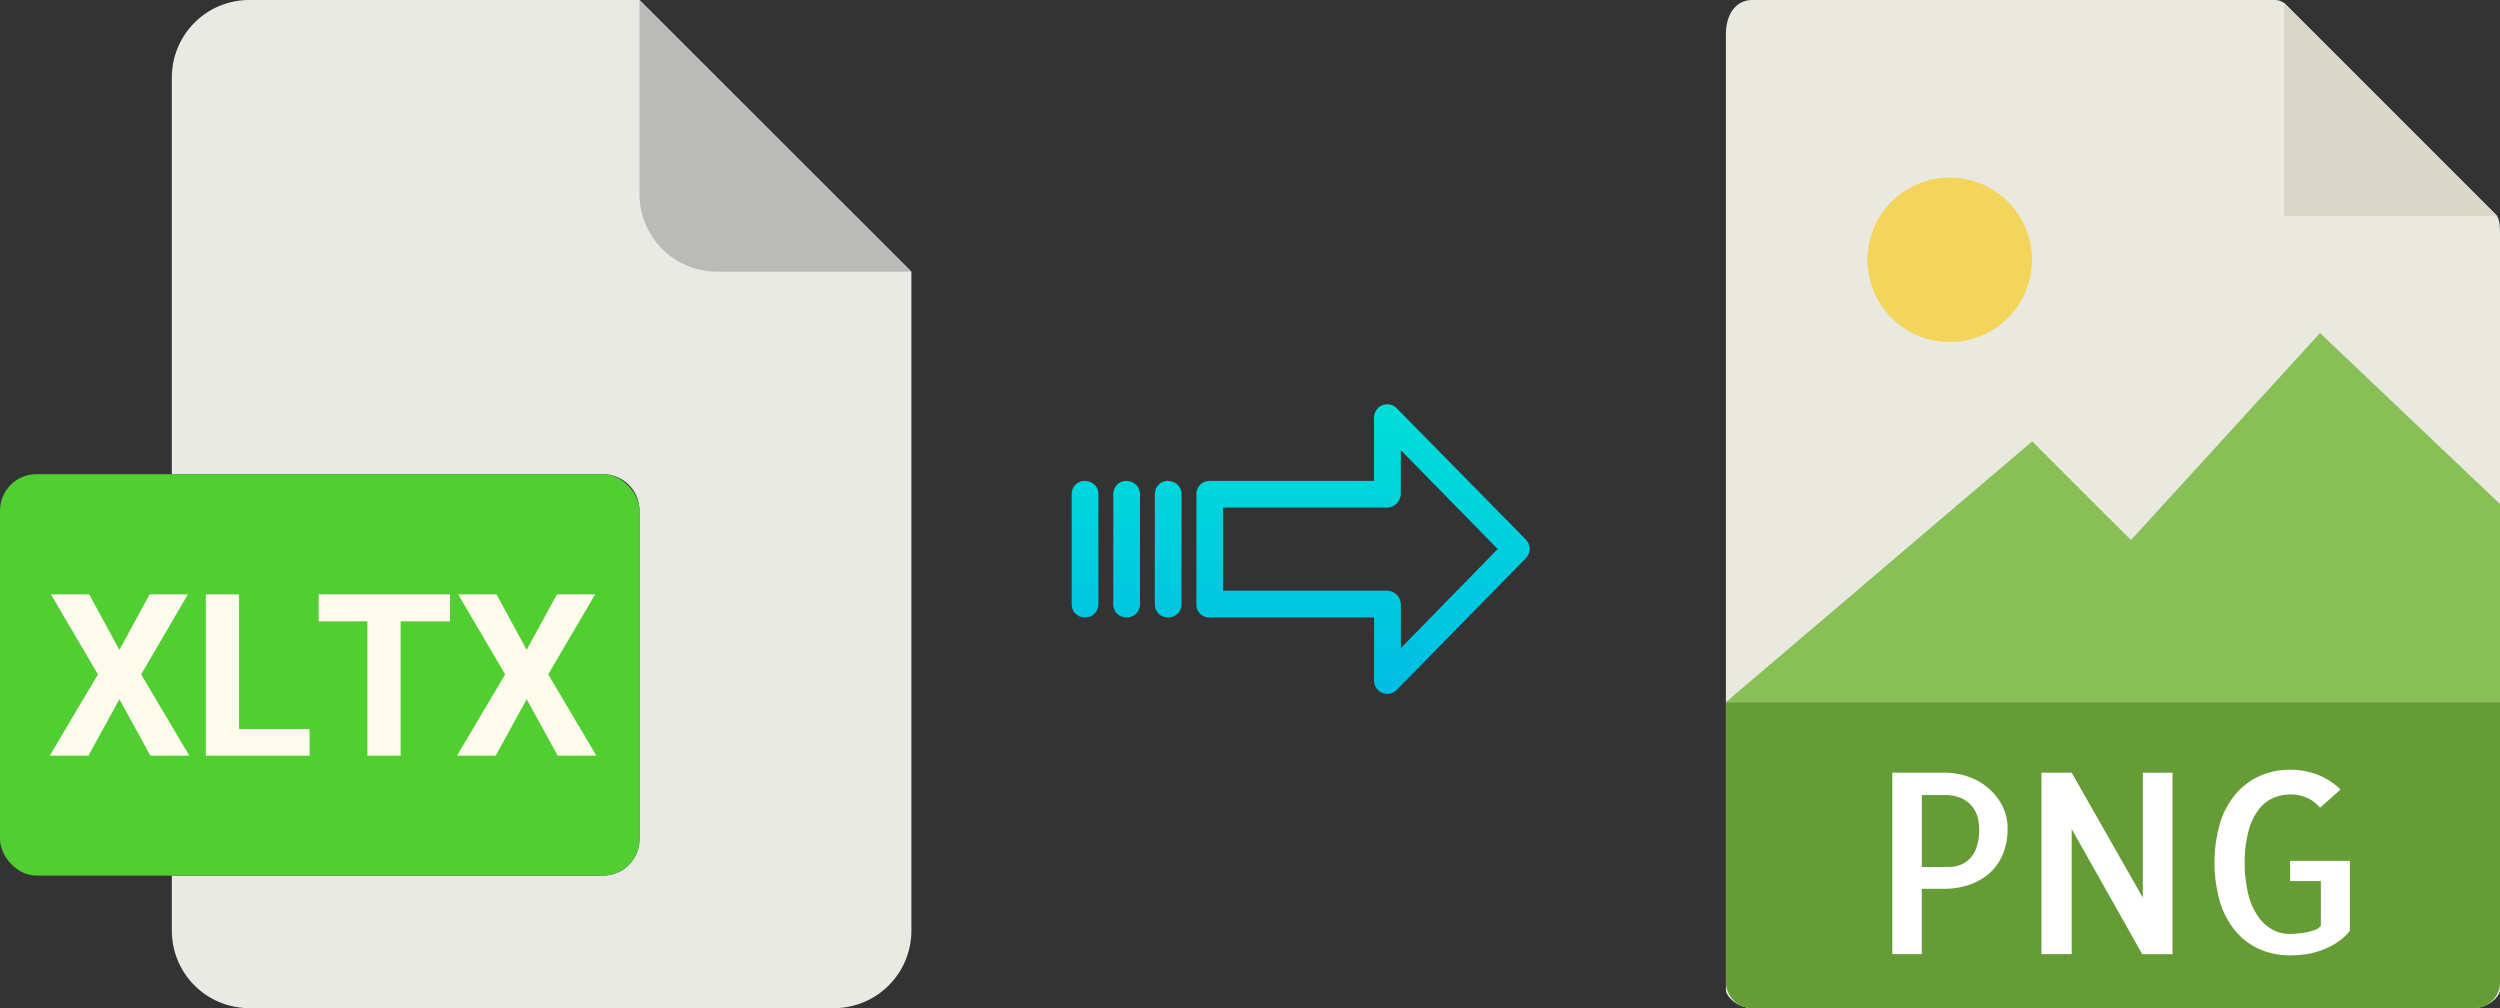
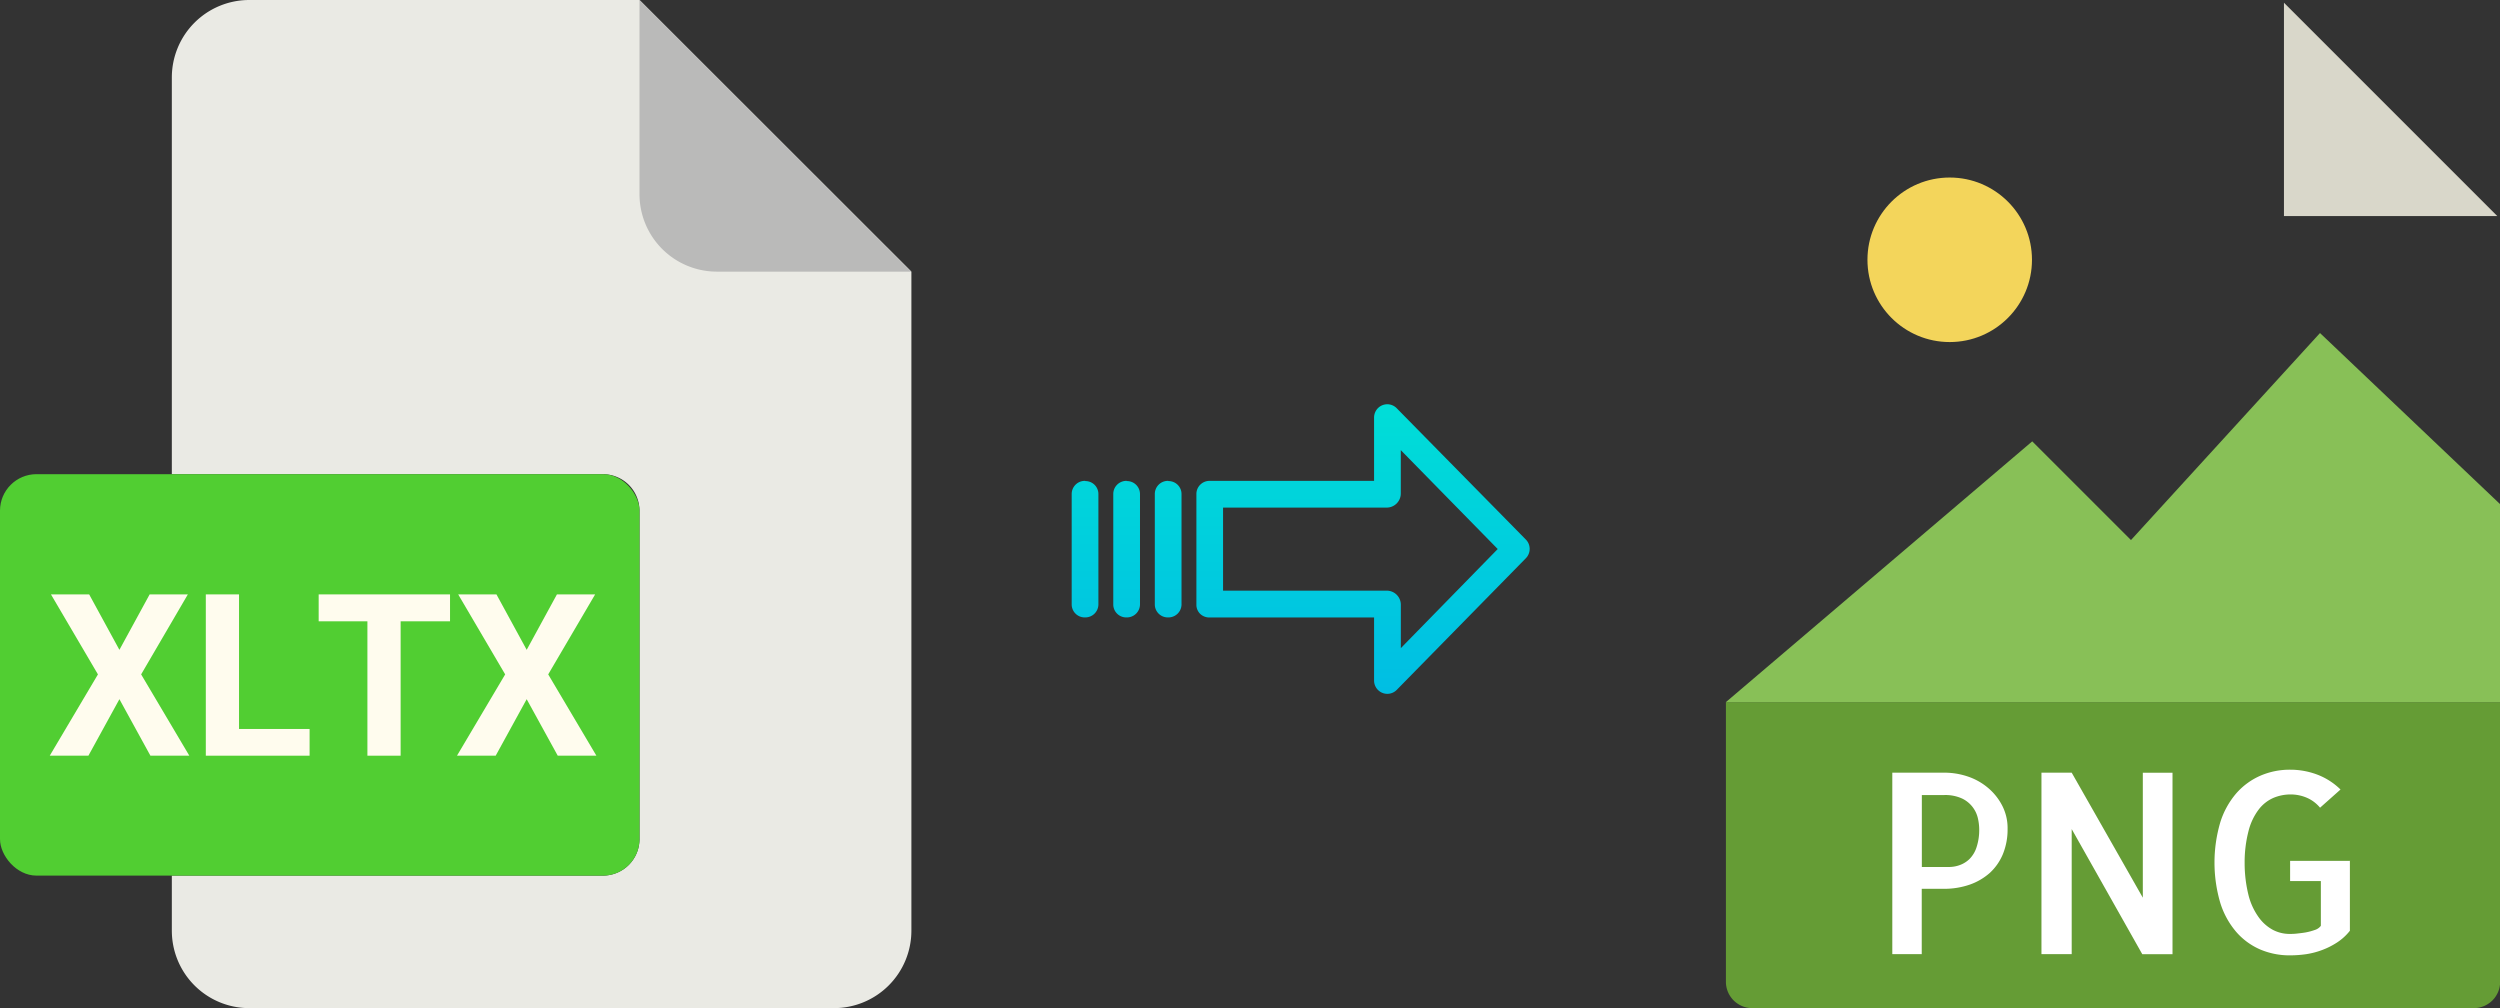
<svg xmlns="http://www.w3.org/2000/svg" xmlns:xlink="http://www.w3.org/1999/xlink" viewBox="0 0 495.97 200">
  <rect x="0" y="0" width="495.97" height="200" fill="#333333" stroke="none" />
  <defs>
    <style>.cls-1{fill:#e9e9e0;}.cls-2{fill:#659c35;}.cls-3{fill:#d9d7ca;}.cls-4{fill:#fff;}.cls-5{fill:#f3d55b;}.cls-6{fill:#88c057;}.cls-7{fill:#eaeae4;}.cls-8{fill:#babab9;}.cls-9{fill:#51ce32;}.cls-10{fill:#fffcee;}.cls-11{fill:url(#linear-gradient);}.cls-12{fill:url(#linear-gradient-2);}.cls-13{fill:url(#linear-gradient-3);}.cls-14{fill:url(#linear-gradient-4);}</style>
    <linearGradient id="linear-gradient" x1="270.4" y1="136.51" x2="270.4" y2="17.31" gradientTransform="matrix(1, 0, 0, -1, 0, 186.59)" gradientUnits="userSpaceOnUse">
      <stop offset="0" stop-color="#00efd1" />
      <stop offset="1" stop-color="#00acea" />
    </linearGradient>
    <linearGradient id="linear-gradient-2" x1="231.75" y1="136.51" x2="231.75" y2="17.31" xlink:href="#linear-gradient" />
    <linearGradient id="linear-gradient-3" x1="223.5" y1="136.51" x2="223.5" y2="17.31" xlink:href="#linear-gradient" />
    <linearGradient id="linear-gradient-4" x1="215.26" y1="136.51" x2="215.26" y2="17.31" xlink:href="#linear-gradient" />
  </defs>
  <title>xltx to png</title>
  <g id="Layer_2" data-name="Layer 2">
    <g id="Layer_5_Image" data-name="Layer 5 Image">
-       <path class="cls-1" d="M451.27,0H347.62c-2.88,0-5.22,2.34-5.22,6.88V196.43c0,1.23,2.34,3.57,5.22,3.57H490.75c2.88,0,5.22-2.34,5.22-3.57V46.35c0-2.49-.33-3.29-.92-3.88L453.5.92A3.15,3.15,0,0,0,451.27,0Z" />
      <path class="cls-2" d="M490.75,200H347.62a5.23,5.23,0,0,1-5.22-5.23V139.29H496v55.48A5.23,5.23,0,0,1,490.75,200Z" />
      <polygon class="cls-3" points="453.11 0.54 453.11 42.86 495.43 42.86 453.11 0.54" />
      <path class="cls-4" d="M381.27,189.29h-5.86v-36h10.35a14.47,14.47,0,0,1,4.54.73,12.25,12.25,0,0,1,4,2.2,11.39,11.39,0,0,1,2.88,3.54,9.69,9.69,0,0,1,1.1,4.66,12.89,12.89,0,0,1-.92,5,10.54,10.54,0,0,1-2.59,3.74,12,12,0,0,1-4,2.34,15.49,15.49,0,0,1-5.17.83h-4.35v13Zm0-31.55V172h5.38a6.27,6.27,0,0,0,2.12-.37,5.39,5.39,0,0,0,1.93-1.19,5.79,5.79,0,0,0,1.41-2.32,10.89,10.89,0,0,0,.54-3.69,10,10,0,0,0-.24-2,5.76,5.76,0,0,0-3.13-4,7.92,7.92,0,0,0-3.61-.7h-4.4Z" />
      <path class="cls-4" d="M431,153.3v36h-6L411,164.48v24.81h-6v-36h6l14.11,24.8V153.3Z" />
      <path class="cls-4" d="M466.19,170.73v13.92a10.53,10.53,0,0,1-2.52,2.31,15,15,0,0,1-2.93,1.49,15.59,15.59,0,0,1-3.17.84,22.42,22.42,0,0,1-3.25.24,14.8,14.8,0,0,1-5.93-1.17,13.28,13.28,0,0,1-4.74-3.47,16.27,16.27,0,0,1-3.17-5.76,28.37,28.37,0,0,1,0-16,16.26,16.26,0,0,1,3.17-5.74,13.56,13.56,0,0,1,4.76-3.49,14.59,14.59,0,0,1,5.91-1.2,15.14,15.14,0,0,1,5.47,1,13.36,13.36,0,0,1,4.54,2.93l-4.06,3.61a7,7,0,0,0-2.68-2,8.06,8.06,0,0,0-3.13-.63,8.76,8.76,0,0,0-3.44.68,7.42,7.42,0,0,0-2.93,2.32,11.85,11.85,0,0,0-2,4.22,24.66,24.66,0,0,0-.78,6.35,26.44,26.44,0,0,0,.75,6.34,12.89,12.89,0,0,0,2,4.4,8.33,8.33,0,0,0,2.83,2.54,7.14,7.14,0,0,0,3.34.82c.36,0,.84,0,1.44-.07s1.21-.13,1.81-.24a11.88,11.88,0,0,0,1.73-.47,2.39,2.39,0,0,0,1.22-.83v-8.88h-6.1v-4h11.92Z" />
      <circle class="cls-5" cx="386.8" cy="51.54" r="16.32" />
      <polygon class="cls-6" points="342.4 139.29 381.69 139.29 495.97 139.29 495.97 100 460.26 66.07 422.76 107.14 403.17 87.56 342.4 139.29" />
    </g>
    <g id="Layer_2-2" data-name="Layer 2">
      <path class="cls-7" d="M119.62,173.71H34.09v10.93A15.36,15.36,0,0,0,49.45,200h116a15.37,15.37,0,0,0,15.36-15.36V53.89L126.87,0H49.45A15.36,15.36,0,0,0,34.09,15.36V94.07h85.53a7.25,7.25,0,0,1,7.25,7.24h0v65.16A7.25,7.25,0,0,1,119.62,173.71Z" />
      <path class="cls-8" d="M180.76,53.89,126.87,0V38.53a15.36,15.36,0,0,0,15.36,15.36h38.53Z" />
      <rect class="cls-9" y="94.07" width="126.87" height="79.64" rx="7.24" />
      <path class="cls-10" d="M9.87,149.92l9.56-16.13-9.32-15.87h7.58l6,11,6-11h7.58L28,133.79l9.56,16.13H29.84l-6.15-11.21-6.15,11.21Z" />
      <path class="cls-10" d="M47.42,144.62h14v5.3H40.83v-32h6.59Z" />
      <path class="cls-10" d="M63.22,123.26v-5.34H89.28v5.34h-9.8v26.66H72.89V123.26Z" />
      <path class="cls-10" d="M90.66,149.92l9.56-16.13L90.9,117.92h7.59l6,11,6-11h7.58l-9.31,15.87,9.56,16.13h-7.67l-6.16-11.21-6.15,11.21Z" />
    </g>
    <g id="Layer_3" data-name="Layer 3">
      <path class="cls-11" d="M277.1,81a2.61,2.61,0,0,0-3.7-.06,2.64,2.64,0,0,0-.8,1.91V95.4H240A2.6,2.6,0,0,0,237.35,98v22a2.5,2.5,0,0,0,.77,1.8,2.61,2.61,0,0,0,1.88.7H272.6V135a2.63,2.63,0,0,0,1.63,2.45,2.57,2.57,0,0,0,1,.2,2.61,2.61,0,0,0,1.88-.8l25.6-26.1a2.65,2.65,0,0,0,0-3.71Zm.81,47.58v-8.63a2.8,2.8,0,0,0-2.7-2.77H242.64V100.7h32.56a2.8,2.8,0,0,0,2.7-2.77V89.3l19.23,19.62Z" />
      <path class="cls-12" d="M231.76,95.4h0A2.6,2.6,0,0,0,229.1,98v21.93a2.58,2.58,0,0,0,2.58,2.56h.07a2.6,2.6,0,0,0,2.65-2.55V98a2.57,2.57,0,0,0-2.58-2.56Z" />
      <path class="cls-13" d="M223.51,95.4h0A2.6,2.6,0,0,0,220.86,98v21.93a2.57,2.57,0,0,0,2.58,2.56h.07a2.6,2.6,0,0,0,2.65-2.55V98a2.58,2.58,0,0,0-2.58-2.56Z" />
      <path class="cls-14" d="M215.27,95.4h0A2.6,2.6,0,0,0,212.61,98v21.93a2.58,2.58,0,0,0,2.58,2.56h.07a2.6,2.6,0,0,0,2.65-2.55V98a2.57,2.57,0,0,0-2.58-2.56Z" />
    </g>
  </g>
</svg>